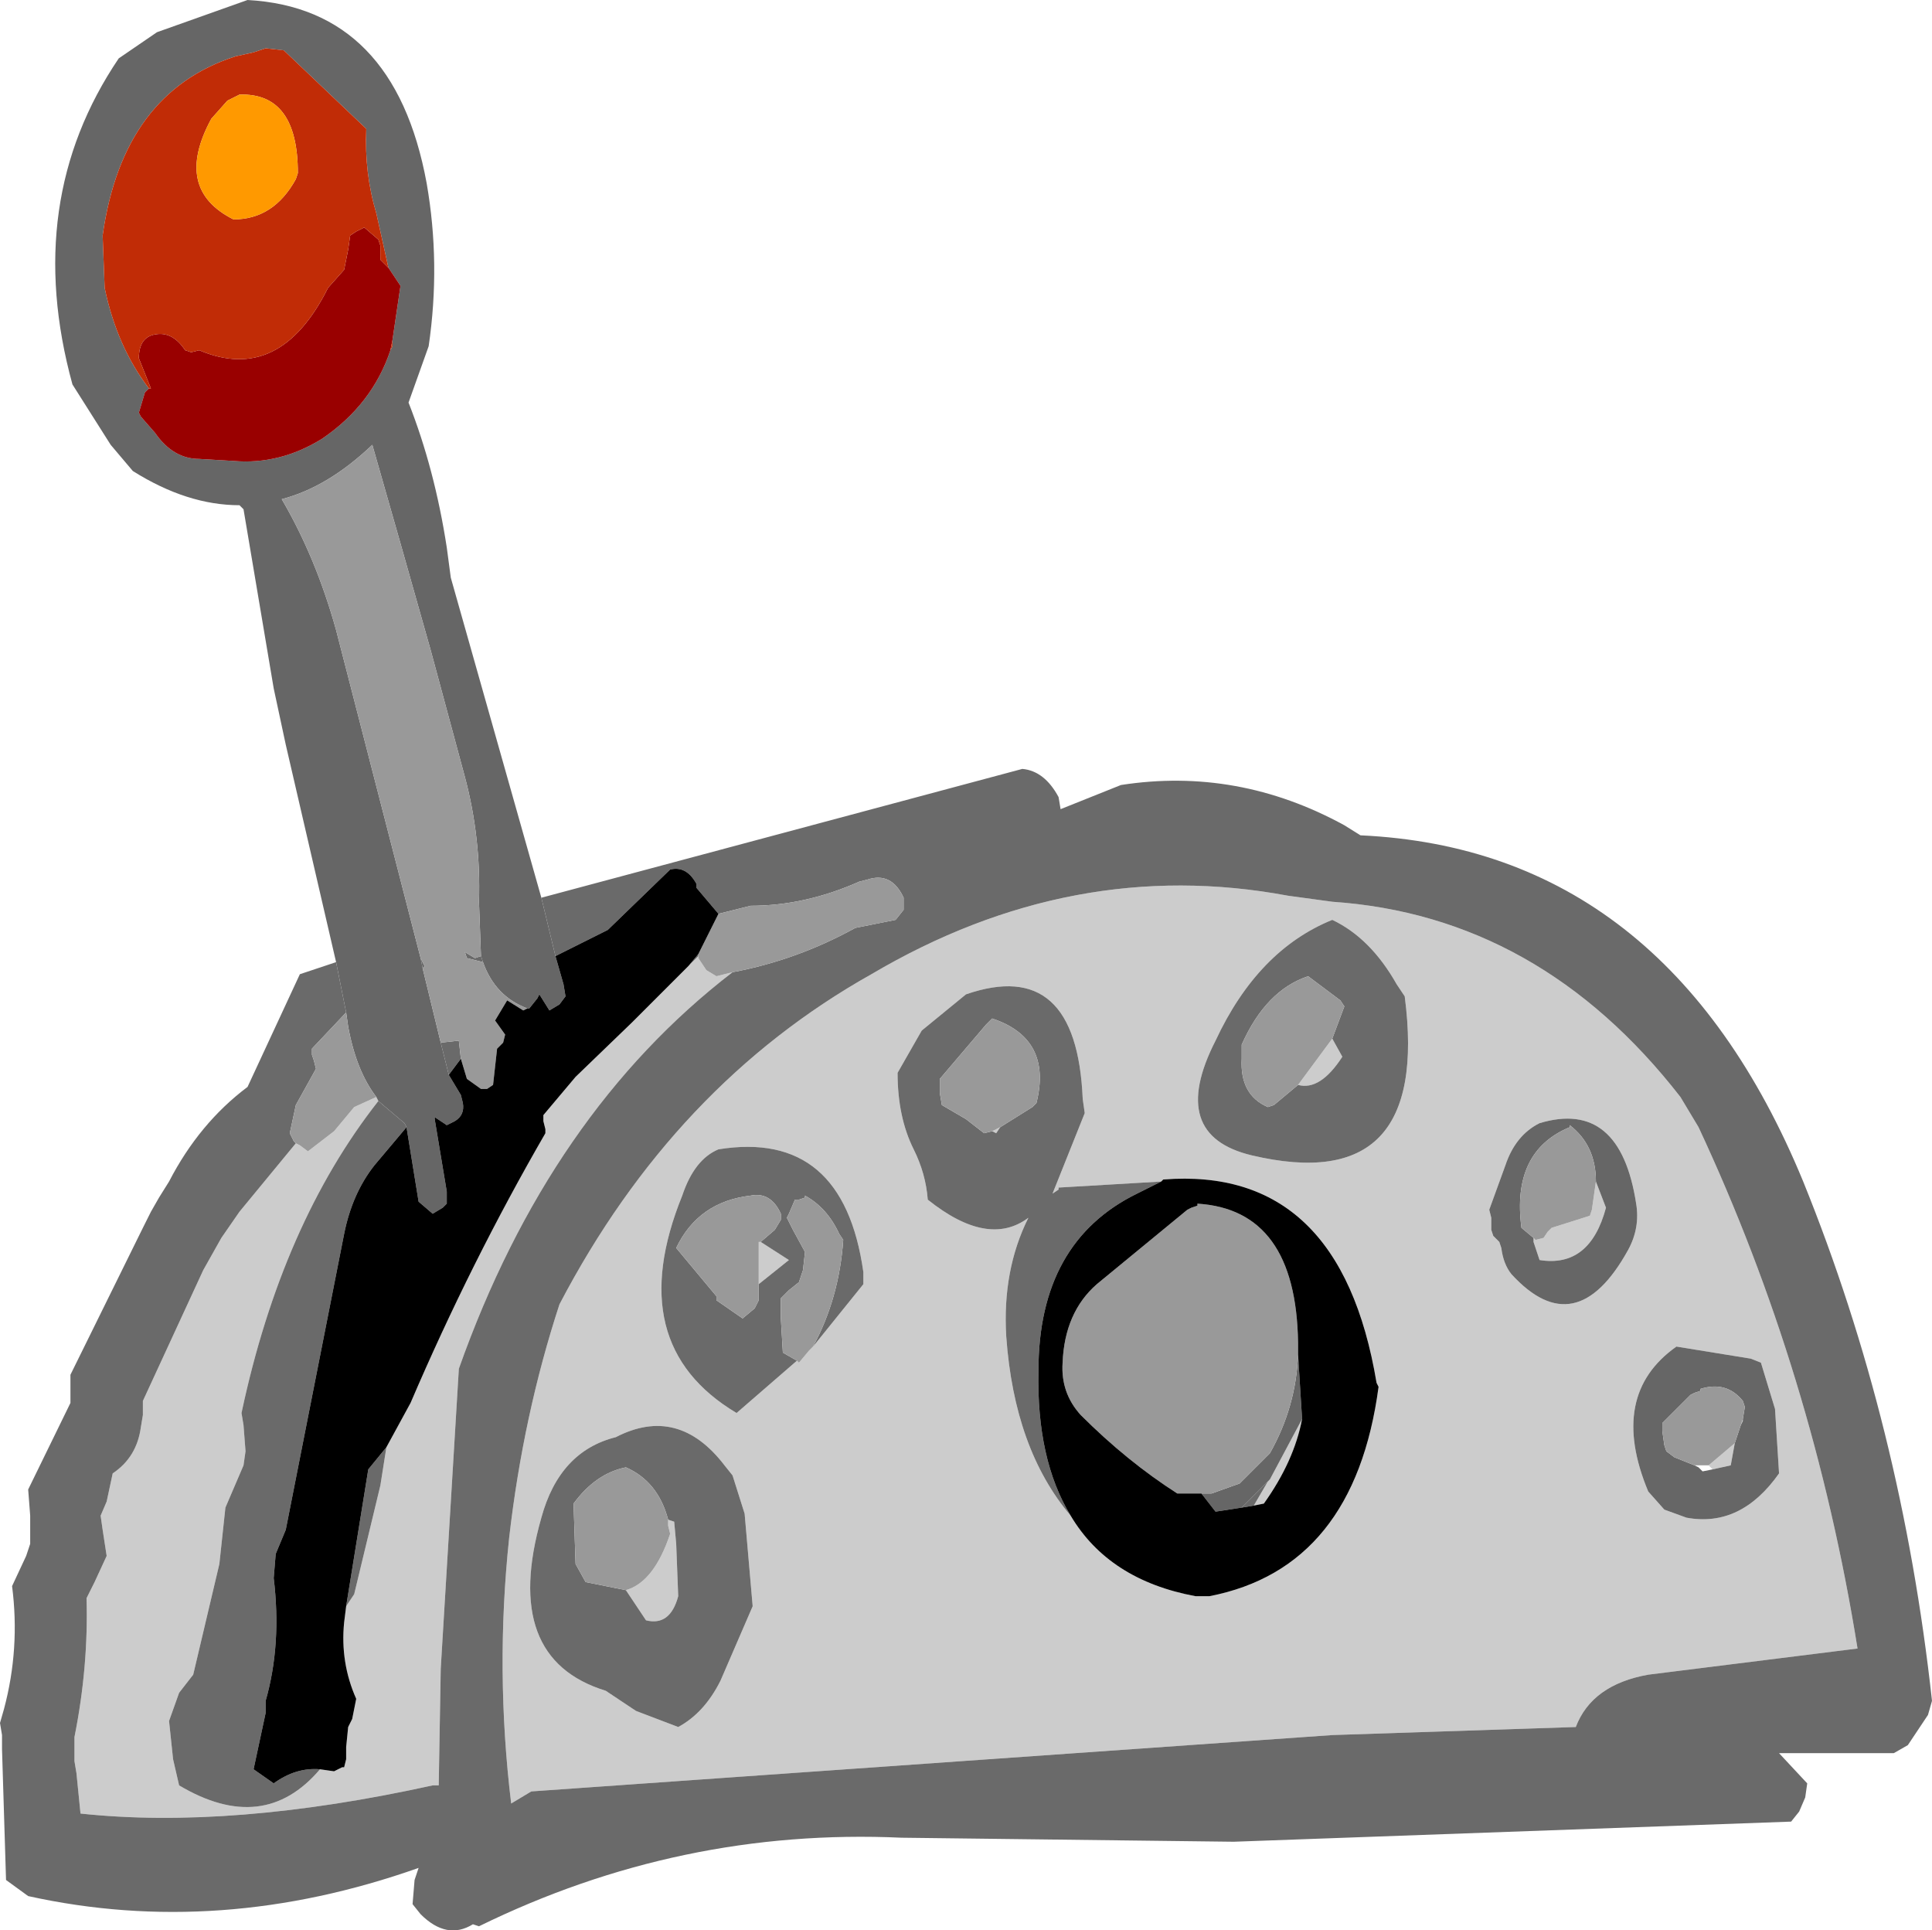
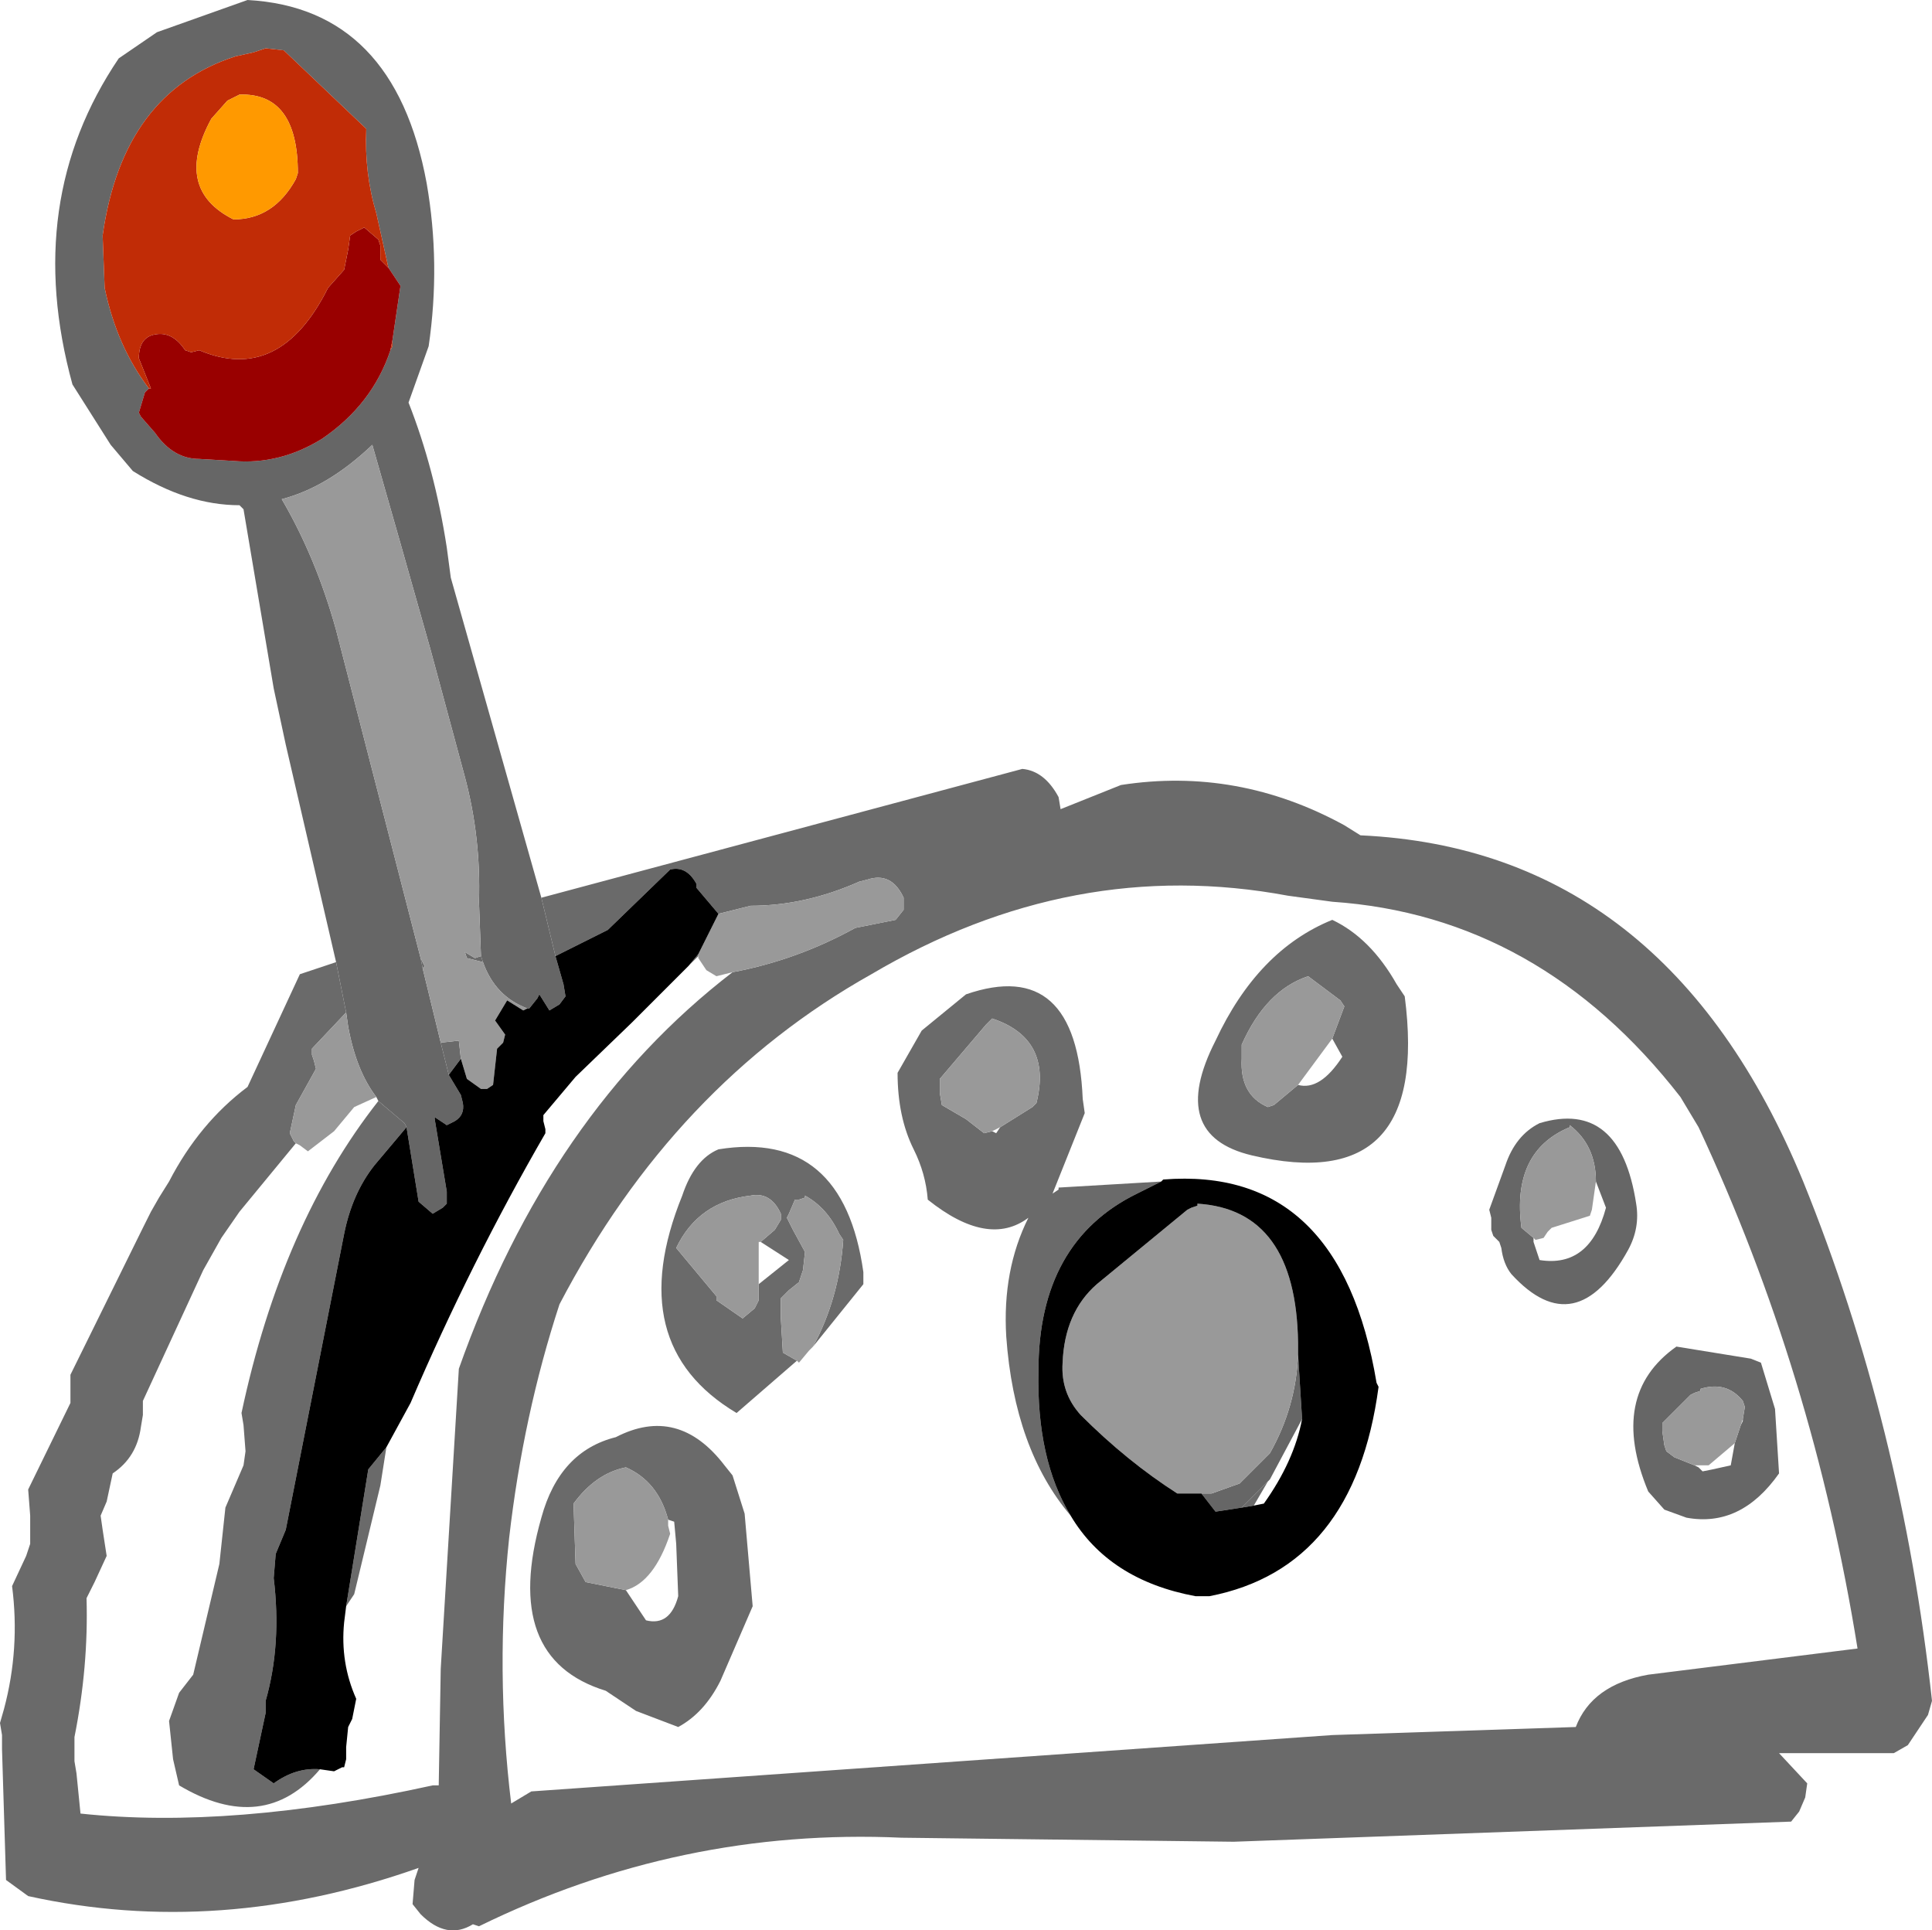
<svg xmlns="http://www.w3.org/2000/svg" height="47.95px" width="48.0px">
  <g transform="matrix(1.0, 0.0, 0.0, 1.0, 24.0, 24.0)">
-     <path d="M8.0 -1.75 L9.1 -1.6 Q14.25 -1.25 17.75 3.25 L18.2 4.0 Q21.05 10.1 22.15 16.95 L16.95 17.6 Q15.55 17.85 15.15 18.9 L9.1 19.1 -10.8 20.5 -11.3 20.8 Q-11.7 17.5 -11.35 14.2 -11.0 11.15 -10.1 8.4 -7.25 2.95 -2.35 0.2 2.65 -2.75 8.0 -1.75 M-5.8 0.15 Q-10.35 3.65 -12.6 10.0 L-13.05 17.45 -13.1 20.35 -13.25 20.35 Q-18.25 21.45 -22.0 21.05 L-22.1 20.05 -22.15 19.75 -22.15 19.45 -22.15 19.15 Q-21.8 17.4 -21.85 15.7 L-21.65 15.3 -21.35 14.65 -21.45 14.0 -21.5 13.65 -21.35 13.3 -21.2 12.6 Q-20.6 12.2 -20.5 11.45 L-20.45 11.15 -20.45 10.8 -18.95 7.55 -18.5 6.75 -18.05 6.1 -16.65 4.4 -16.55 4.45 -16.35 4.6 -15.7 4.1 -15.2 3.5 -14.65 3.25 -14.6 3.35 Q-17.0 6.4 -18.0 11.1 L-17.95 11.4 -17.9 12.05 -17.95 12.4 -18.25 13.1 -18.4 13.45 -18.55 14.85 -19.2 17.6 -19.55 18.05 -19.8 18.75 -19.7 19.7 -19.55 20.35 Q-17.45 21.6 -16.05 19.95 L-15.7 20.0 -15.5 19.9 -15.45 19.9 -15.4 19.7 -15.4 19.4 -15.35 18.9 -15.25 18.7 -15.15 18.2 Q-15.55 17.3 -15.45 16.3 L-15.4 15.9 -15.2 15.6 -14.55 12.9 -14.4 11.95 -13.8 10.85 Q-12.3 7.35 -10.45 4.15 L-10.45 4.05 -10.5 3.85 -10.5 3.7 -9.7 2.75 -8.3 1.4 -6.9 0.0 -6.65 -0.25 -6.65 -0.2 -6.45 0.1 -6.2 0.25 -5.8 0.15 M4.85 5.35 L2.3 5.5 2.3 5.55 2.15 5.65 2.95 3.65 2.9 3.3 Q2.75 -0.25 0.0 0.7 L-1.1 1.6 -1.7 2.65 Q-1.7 3.75 -1.3 4.55 -1.0 5.15 -0.95 5.8 0.55 7.0 1.55 6.25 0.9 7.55 1.0 9.2 1.2 12.0 2.6 13.65 3.55 15.25 5.7 15.65 L6.05 15.65 Q9.65 14.95 10.25 10.45 L10.2 10.35 Q9.3 4.95 4.9 5.3 L4.85 5.35 M-3.8 9.45 L-2.55 7.9 -2.55 7.6 Q-3.05 4.05 -6.15 4.55 -6.75 4.8 -7.05 5.7 -8.55 9.4 -5.7 11.1 L-4.2 9.8 -4.15 9.85 -3.9 9.55 -3.8 9.45 M0.85 4.0 L0.75 4.15 0.65 4.1 0.85 4.0 M-5.15 7.9 L-5.15 7.65 -5.15 6.85 -5.1 6.85 -4.4 7.3 -5.15 7.9 M-5.8 12.65 L-6.0 12.4 Q-7.15 10.9 -8.7 11.7 -10.1 12.05 -10.55 13.7 -11.55 17.2 -8.95 18.0 L-8.2 18.5 -7.15 18.9 Q-6.5 18.55 -6.1 17.75 L-5.3 15.9 -5.5 13.6 -5.8 12.65 M-8.45 15.5 Q-7.75 15.3 -7.35 14.1 L-7.4 13.9 -7.4 13.75 -7.25 13.8 -7.2 14.35 -7.15 15.65 Q-7.35 16.4 -7.95 16.25 L-8.45 15.5 M15.65 5.35 L15.9 6.0 Q15.5 7.5 14.25 7.3 L14.1 6.85 14.1 6.75 14.15 6.8 14.35 6.75 14.45 6.6 14.55 6.5 15.5 6.2 15.55 6.05 15.65 5.35 M10.9 0.75 L10.7 0.45 Q10.05 -0.7 9.1 -1.15 7.25 -0.4 6.2 1.85 5.0 4.2 7.1 4.7 11.55 5.75 10.9 0.75 M13.4 4.95 L13.0 6.05 13.05 6.25 13.05 6.55 13.1 6.7 13.25 6.85 13.3 7.0 Q13.35 7.4 13.55 7.65 15.15 9.4 16.45 7.05 16.75 6.5 16.65 5.9 16.25 3.3 14.25 3.9 13.65 4.2 13.4 4.95 M19.3 11.25 L19.3 11.3 19.25 11.4 19.3 11.25 M19.1 11.85 L19.0 12.4 18.55 12.5 18.45 12.4 19.1 11.85 M19.75 9.85 L19.5 9.75 17.65 9.45 Q15.95 10.65 16.95 13.05 L17.35 13.5 17.9 13.7 Q19.25 13.95 20.2 12.6 L20.1 11.0 19.75 9.85 M8.25 2.95 L9.1 1.8 9.35 2.25 Q8.8 3.1 8.25 2.95 M8.35 11.25 Q8.15 12.3 7.4 13.35 L7.15 13.4 7.5 12.8 7.55 12.75 8.35 11.25" fill="#cccccc" fill-rule="evenodd" stroke="none" />
    <path d="M8.0 -1.75 Q2.65 -2.75 -2.35 0.2 -7.25 2.95 -10.1 8.4 -11.0 11.15 -11.35 14.2 -11.7 17.5 -11.3 20.8 L-10.8 20.5 9.1 19.1 15.15 18.9 Q15.55 17.85 16.95 17.6 L22.15 16.95 Q21.05 10.1 18.2 4.0 L17.75 3.25 Q14.25 -1.25 9.1 -1.6 L8.0 -1.75 M-10.55 -1.7 L1.4 -4.9 Q1.95 -4.85 2.3 -4.2 L2.35 -3.9 3.85 -4.5 Q6.75 -4.95 9.4 -3.5 L9.8 -3.25 Q17.4 -2.9 20.8 5.35 23.25 11.4 24.0 18.25 L23.9 18.6 23.5 19.2 23.4 19.35 23.05 19.55 20.2 19.55 20.9 20.3 20.85 20.65 20.7 21.0 20.5 21.25 6.65 21.75 -1.6 21.65 Q-7.1 21.4 -12.1 23.85 L-12.25 23.8 Q-12.9 24.2 -13.55 23.55 L-13.75 23.3 -13.7 22.7 -13.6 22.4 Q-18.55 24.15 -23.3 23.1 L-23.85 22.7 -23.95 19.45 -23.95 19.1 -24.0 18.8 -23.9 18.45 Q-23.5 16.95 -23.7 15.4 L-23.35 14.65 -23.25 14.35 -23.25 13.65 -23.3 13.0 -22.25 10.85 -22.25 10.5 -22.25 10.15 -20.45 6.5 -20.25 6.1 -20.05 5.75 -19.8 5.35 Q-19.05 3.9 -17.85 3.0 L-16.55 0.2 -15.65 -0.1 -15.4 1.15 -16.25 2.05 -16.25 2.2 -16.2 2.35 -16.15 2.55 -16.65 3.45 -16.8 4.15 -16.7 4.35 -16.65 4.4 -18.05 6.1 -18.5 6.75 -18.95 7.55 -20.45 10.8 -20.45 11.15 -20.5 11.45 Q-20.6 12.2 -21.2 12.6 L-21.35 13.3 -21.5 13.65 -21.45 14.0 -21.35 14.65 -21.65 15.3 -21.85 15.7 Q-21.8 17.4 -22.15 19.15 L-22.15 19.45 -22.15 19.75 -22.1 20.05 -22.0 21.05 Q-18.25 21.45 -13.25 20.35 L-13.1 20.35 -13.05 17.45 -12.6 10.0 Q-10.35 3.65 -5.8 0.15 -4.2 -0.15 -2.75 -0.95 L-1.75 -1.15 -1.55 -1.4 -1.55 -1.55 -1.55 -1.7 Q-1.85 -2.35 -2.45 -2.15 L-2.65 -2.1 Q-4.0 -1.5 -5.35 -1.5 L-6.15 -1.3 -6.7 -1.95 -6.7 -2.05 Q-6.95 -2.5 -7.35 -2.4 L-8.9 -0.9 -10.2 -0.25 -10.55 -1.7 M-13.55 -0.2 L-13.45 0.0 -13.5 0.05 -13.55 -0.2 M-13.05 1.9 L-12.6 1.85 -12.55 2.3 -12.85 2.7 -13.05 1.9 M-12.0 -0.1 L-12.4 -0.2 -12.45 -0.35 -12.2 -0.2 -12.05 -0.25 -12.0 -0.1 M-6.65 -0.25 L-6.9 0.0 -6.65 -0.3 -6.65 -0.25 M-14.4 11.95 L-14.55 12.9 -15.2 15.6 -15.4 15.9 -14.85 12.5 -14.4 11.95 M-16.05 19.95 Q-17.45 21.6 -19.55 20.35 L-19.7 19.7 -19.8 18.75 -19.55 18.05 -19.2 17.6 -18.55 14.85 -18.4 13.45 -18.25 13.1 -17.95 12.4 -17.9 12.05 -17.95 11.4 -18.0 11.1 Q-17.0 6.4 -14.6 3.35 L-13.95 3.9 -13.9 4.0 -14.7 4.95 Q-15.25 5.65 -15.45 6.65 L-16.9 14.0 -17.15 14.6 -17.2 15.2 Q-17.0 16.85 -17.4 18.25 L-17.4 18.55 -17.7 19.95 -17.2 20.3 Q-16.65 19.9 -16.05 19.95 M2.6 13.65 Q1.2 12.0 1.0 9.2 0.9 7.55 1.55 6.25 0.55 7.0 -0.95 5.8 -1.0 5.15 -1.3 4.55 -1.7 3.75 -1.7 2.65 L-1.1 1.6 0.0 0.7 Q2.75 -0.25 2.9 3.3 L2.95 3.65 2.15 5.65 2.3 5.55 2.3 5.5 4.85 5.35 4.25 5.65 Q1.8 6.85 1.8 10.05 1.75 12.25 2.6 13.65 M-3.8 9.45 Q-3.15 8.25 -3.05 6.8 L-3.15 6.65 Q-3.45 6.0 -4.0 5.7 L-4.0 5.75 -4.15 5.8 -4.25 5.8 -4.4 6.15 -4.45 6.25 -4.3 6.55 -4.0 7.1 -4.05 7.55 -4.15 7.85 -4.4 8.05 -4.6 8.25 -4.6 8.75 -4.55 9.6 -4.2 9.8 -5.7 11.1 Q-8.55 9.4 -7.05 5.7 -6.75 4.8 -6.15 4.55 -3.05 4.05 -2.55 7.6 L-2.55 7.9 -3.8 9.45 M0.85 4.0 L1.65 3.5 1.75 3.4 Q2.15 1.8 0.65 1.3 L0.5 1.45 -0.65 2.8 -0.65 3.15 -0.6 3.45 0.0 3.8 0.45 4.15 0.65 4.1 0.75 4.15 0.85 4.0 M-5.15 7.9 L-4.4 7.3 -5.1 6.85 -4.75 6.55 -4.6 6.3 -4.6 6.15 Q-4.85 5.6 -5.35 5.7 -6.65 5.85 -7.2 7.0 L-6.2 8.2 -6.2 8.3 -5.55 8.75 -5.25 8.5 -5.15 8.3 -5.15 7.9 M-5.8 12.65 L-5.5 13.6 -5.3 15.9 -6.1 17.75 Q-6.5 18.55 -7.15 18.9 L-8.2 18.5 -8.95 18.0 Q-11.55 17.2 -10.55 13.7 -10.1 12.05 -8.7 11.7 -7.15 10.9 -6.0 12.4 L-5.8 12.65 M-8.45 15.5 L-7.95 16.25 Q-7.35 16.4 -7.15 15.65 L-7.2 14.35 -7.25 13.8 -7.4 13.75 Q-7.65 12.8 -8.45 12.45 -9.2 12.6 -9.75 13.35 L-9.7 14.85 -9.45 15.3 -8.45 15.5 M10.9 0.75 Q11.55 5.75 7.1 4.7 5.0 4.2 6.2 1.85 7.25 -0.4 9.1 -1.15 10.05 -0.7 10.7 0.45 L10.9 0.75 M9.1 1.8 L9.4 1.0 9.3 0.85 8.5 0.25 Q7.45 0.6 6.85 1.95 L6.85 2.3 Q6.8 3.2 7.5 3.5 L7.65 3.45 8.25 2.95 Q8.8 3.1 9.35 2.25 L9.1 1.8 M7.15 13.4 L6.85 13.45 7.5 12.8 7.15 13.4" fill="#6a6a6a" fill-rule="evenodd" stroke="none" />
    <path d="M-15.65 -0.1 L-16.9 -5.5 -17.2 -6.9 -17.95 -11.35 -18.05 -11.45 Q-19.35 -11.45 -20.7 -12.3 L-21.25 -12.95 -22.2 -14.45 Q-23.45 -19.0 -21.05 -22.55 L-20.1 -23.2 -17.85 -24.0 Q-14.2 -23.8 -13.4 -19.45 -13.05 -17.45 -13.35 -15.4 L-13.85 -14.0 Q-13.2 -12.35 -12.9 -10.4 L-12.8 -9.65 -10.55 -1.7 -10.2 -0.25 -10.0 0.45 -9.95 0.75 -10.1 0.95 -10.35 1.1 -10.6 0.7 -10.65 0.8 -10.85 1.05 -10.9 1.05 Q-11.7 0.75 -12.0 -0.1 L-12.05 -0.25 -12.1 -1.6 Q-12.05 -3.2 -12.45 -4.7 L-13.3 -7.85 -14.05 -10.5 -14.75 -12.95 Q-15.85 -11.9 -17.0 -11.6 -16.15 -10.15 -15.65 -8.35 L-13.55 -0.2 -13.5 0.05 -13.05 1.9 -12.85 2.7 -12.55 3.2 -12.5 3.4 Q-12.45 3.7 -12.7 3.85 L-12.9 3.95 -13.2 3.75 -13.2 3.8 -12.9 5.6 -12.9 5.9 -13.0 6.0 -13.25 6.15 -13.6 5.85 -13.9 4.0 -13.95 3.9 -14.6 3.35 -14.65 3.25 Q-15.15 2.6 -15.35 1.5 L-15.4 1.15 -15.65 -0.1 M-20.3 -14.35 L-20.4 -14.25 -20.55 -13.75 -20.5 -13.65 -20.15 -13.25 Q-19.7 -12.6 -19.05 -12.6 L-18.2 -12.55 Q-17.05 -12.45 -16.0 -13.1 -14.75 -13.95 -14.3 -15.3 L-14.25 -15.4 -14.25 -15.55 -14.05 -16.9 -14.35 -17.35 -14.65 -18.7 Q-14.95 -19.7 -14.9 -20.8 L-16.95 -22.75 -17.4 -22.8 -17.7 -22.7 -18.15 -22.6 Q-20.95 -21.7 -21.45 -18.15 L-21.4 -16.85 Q-21.1 -15.4 -20.3 -14.35 M14.1 6.75 L14.1 6.85 14.25 7.3 Q15.5 7.5 15.9 6.0 L15.65 5.35 Q15.65 4.45 15.0 3.95 L15.0 4.0 Q13.55 4.6 13.8 6.5 L14.1 6.75 M13.4 4.95 Q13.65 4.2 14.25 3.9 16.25 3.3 16.65 5.9 16.75 6.5 16.45 7.05 15.15 9.4 13.55 7.65 13.35 7.4 13.3 7.0 L13.25 6.85 13.1 6.7 13.05 6.55 13.05 6.25 13.0 6.05 13.4 4.95 M19.3 11.25 L19.35 10.95 19.3 10.8 Q18.9 10.3 18.25 10.5 L18.25 10.55 18.1 10.6 18.0 10.65 17.5 11.15 17.3 11.35 17.3 11.55 17.35 11.9 17.4 12.05 17.6 12.2 18.1 12.4 18.2 12.45 18.3 12.55 18.55 12.5 19.0 12.4 19.1 11.85 19.25 11.4 19.3 11.3 19.3 11.25 M19.75 9.85 L20.1 11.0 20.2 12.6 Q19.25 13.95 17.9 13.7 L17.35 13.5 16.95 13.05 Q15.95 10.65 17.65 9.45 L19.5 9.75 19.75 9.85 M8.25 9.65 L8.35 11.25 7.55 12.75 7.5 12.8 6.85 13.45 6.2 13.55 5.85 13.1 6.1 13.1 6.8 12.85 7.55 12.1 Q8.2 10.95 8.25 9.65" fill="#666666" fill-rule="evenodd" stroke="none" />
    <path d="M-20.3 -14.35 L-20.25 -14.35 -20.55 -15.1 Q-20.55 -15.65 -20.1 -15.7 -19.7 -15.75 -19.4 -15.3 L-19.25 -15.25 -19.05 -15.3 Q-17.05 -14.45 -15.85 -16.85 L-15.45 -17.3 -15.35 -17.8 -15.3 -18.15 -15.15 -18.25 -14.95 -18.35 -14.6 -18.05 -14.55 -17.9 -14.55 -17.75 -14.55 -17.55 -14.35 -17.35 -14.05 -16.9 -14.25 -15.55 -14.3 -15.3 Q-14.75 -13.95 -16.0 -13.1 -17.05 -12.45 -18.2 -12.55 L-19.05 -12.6 Q-19.7 -12.6 -20.15 -13.25 L-20.5 -13.65 -20.55 -13.75 -20.4 -14.25 -20.3 -14.35" fill="#990000" fill-rule="evenodd" stroke="none" />
    <path d="M-14.35 -17.35 L-14.55 -17.55 -14.55 -17.75 -14.55 -17.9 -14.6 -18.05 -14.95 -18.35 -15.15 -18.25 -15.3 -18.15 -15.35 -17.8 -15.45 -17.3 -15.85 -16.85 Q-17.05 -14.45 -19.05 -15.3 L-19.25 -15.25 -19.4 -15.3 Q-19.7 -15.75 -20.1 -15.7 -20.55 -15.65 -20.55 -15.1 L-20.25 -14.35 -20.3 -14.35 Q-21.1 -15.4 -21.4 -16.85 L-21.45 -18.15 Q-20.95 -21.7 -18.15 -22.6 L-17.7 -22.7 -17.4 -22.8 -16.95 -22.75 -14.9 -20.8 Q-14.95 -19.7 -14.65 -18.7 L-14.35 -17.35 M-14.3 -15.3 L-14.25 -15.55 -14.25 -15.4 -14.3 -15.3 M-18.05 -21.65 L-18.35 -21.5 -18.75 -21.05 Q-19.7 -19.3 -18.2 -18.55 -17.2 -18.55 -16.65 -19.55 L-16.6 -19.7 Q-16.6 -21.7 -18.05 -21.65" fill="#c12c06" fill-rule="evenodd" stroke="none" />
    <path d="M-18.05 -21.65 Q-16.6 -21.7 -16.6 -19.7 L-16.65 -19.55 Q-17.2 -18.55 -18.2 -18.55 -19.7 -19.3 -18.75 -21.05 L-18.35 -21.5 -18.05 -21.65" fill="#ff9900" fill-rule="evenodd" stroke="none" />
    <path d="M-6.15 -1.3 L-5.35 -1.5 Q-4.0 -1.5 -2.65 -2.1 L-2.45 -2.15 Q-1.85 -2.35 -1.55 -1.7 L-1.55 -1.55 -1.55 -1.4 -1.75 -1.15 -2.75 -0.95 Q-4.2 -0.15 -5.8 0.15 L-6.2 0.25 -6.45 0.1 -6.65 -0.2 -6.65 -0.25 -6.65 -0.3 -6.15 -1.3 M-16.65 4.4 L-16.7 4.35 -16.8 4.15 -16.65 3.45 -16.15 2.55 -16.2 2.35 -16.25 2.2 -16.25 2.05 -15.4 1.15 -15.35 1.5 Q-15.15 2.6 -14.65 3.25 L-15.2 3.5 -15.7 4.1 -16.35 4.6 -16.55 4.45 -16.65 4.4 M-13.55 -0.2 L-15.65 -8.35 Q-16.15 -10.15 -17.0 -11.6 -15.85 -11.9 -14.75 -12.95 L-14.05 -10.5 -13.3 -7.85 -12.45 -4.7 Q-12.05 -3.2 -12.1 -1.6 L-12.05 -0.25 -12.2 -0.2 -12.45 -0.35 -12.4 -0.2 -12.0 -0.1 Q-11.7 0.75 -10.9 1.05 L-11.0 1.1 -11.4 0.85 -11.7 1.35 -11.45 1.7 -11.5 1.9 -11.65 2.05 -11.75 2.95 -11.9 3.05 -12.05 3.05 -12.4 2.8 -12.55 2.3 -12.6 1.85 -13.05 1.9 -13.5 0.05 -13.45 0.0 -13.55 -0.2 M-4.2 9.8 L-4.55 9.6 -4.6 8.75 -4.6 8.25 -4.4 8.05 -4.15 7.85 -4.05 7.55 -4.0 7.1 -4.3 6.55 -4.45 6.25 -4.4 6.15 -4.25 5.8 -4.15 5.8 -4.0 5.75 -4.0 5.7 Q-3.45 6.0 -3.15 6.65 L-3.05 6.8 Q-3.15 8.25 -3.8 9.45 L-3.9 9.55 -4.15 9.85 -4.2 9.8 M0.65 4.1 L0.45 4.15 0.0 3.8 -0.6 3.45 -0.65 3.15 -0.65 2.8 0.5 1.45 0.65 1.3 Q2.15 1.8 1.75 3.4 L1.65 3.5 0.85 4.0 0.65 4.1 M-5.1 6.85 L-5.15 6.85 -5.15 7.65 -5.15 7.9 -5.15 8.3 -5.25 8.5 -5.55 8.75 -6.2 8.3 -6.2 8.2 -7.2 7.0 Q-6.65 5.85 -5.35 5.7 -4.85 5.6 -4.6 6.15 L-4.6 6.3 -4.75 6.55 -5.1 6.85 M-7.4 13.75 L-7.4 13.9 -7.35 14.1 Q-7.75 15.3 -8.45 15.5 L-9.45 15.3 -9.7 14.85 -9.75 13.35 Q-9.2 12.6 -8.45 12.45 -7.65 12.8 -7.4 13.75 M15.65 5.35 L15.55 6.05 15.5 6.2 14.55 6.5 14.45 6.6 14.35 6.75 14.15 6.8 14.1 6.75 13.8 6.5 Q13.55 4.6 15.0 4.0 L15.0 3.95 Q15.65 4.45 15.65 5.35 M18.1 12.4 L17.6 12.2 17.4 12.05 17.35 11.9 17.3 11.55 17.3 11.35 17.5 11.15 18.0 10.65 18.1 10.6 18.25 10.55 18.25 10.5 Q18.9 10.3 19.3 10.8 L19.35 10.95 19.3 11.25 19.25 11.4 19.1 11.85 18.45 12.4 18.1 12.4 M9.1 1.8 L8.25 2.95 7.65 3.45 7.5 3.5 Q6.8 3.2 6.85 2.3 L6.85 1.95 Q7.45 0.6 8.5 0.25 L9.3 0.85 9.4 1.0 9.1 1.8 M5.85 13.1 L5.5 13.1 5.25 13.1 Q4.0 12.3 2.85 11.15 2.35 10.6 2.4 9.85 2.45 8.6 3.25 7.9 L5.5 6.05 5.6 6.0 5.75 5.95 5.75 5.9 Q8.2 6.05 8.25 9.35 L8.25 9.65 Q8.2 10.95 7.55 12.1 L6.8 12.85 6.1 13.1 5.85 13.1" fill="#999999" fill-rule="evenodd" stroke="none" />
    <path d="M-10.2 -0.25 L-8.9 -0.9 -7.35 -2.4 Q-6.95 -2.5 -6.7 -2.05 L-6.7 -1.95 -6.15 -1.3 -6.65 -0.3 -6.9 0.0 -8.3 1.4 -9.7 2.75 -10.5 3.7 -10.5 3.85 -10.45 4.05 -10.45 4.15 Q-12.3 7.35 -13.8 10.85 L-14.4 11.95 -14.85 12.5 -15.4 15.9 -15.45 16.3 Q-15.55 17.3 -15.15 18.2 L-15.25 18.7 -15.35 18.9 -15.4 19.4 -15.4 19.7 -15.45 19.9 -15.5 19.9 -15.7 20.0 -16.05 19.95 Q-16.65 19.9 -17.2 20.3 L-17.7 19.95 -17.4 18.55 -17.4 18.25 Q-17.0 16.85 -17.2 15.2 L-17.15 14.6 -16.9 14.0 -15.45 6.65 Q-15.25 5.65 -14.7 4.95 L-13.9 4.0 -13.6 5.85 -13.25 6.15 -13.0 6.0 -12.9 5.9 -12.9 5.6 -13.2 3.8 -13.2 3.75 -12.9 3.95 -12.7 3.85 Q-12.45 3.7 -12.5 3.4 L-12.55 3.2 -12.85 2.7 -12.55 2.3 -12.4 2.8 -12.05 3.05 -11.9 3.05 -11.75 2.95 -11.65 2.05 -11.5 1.9 -11.45 1.7 -11.7 1.35 -11.4 0.85 -11.0 1.1 -10.9 1.05 -10.85 1.05 -10.65 0.8 -10.6 0.7 -10.35 1.1 -10.1 0.95 -9.95 0.75 -10.0 0.45 -10.2 -0.25 M4.85 5.35 L4.9 5.3 Q9.3 4.95 10.2 10.35 L10.25 10.45 Q9.65 14.95 6.05 15.65 L5.7 15.65 Q3.55 15.25 2.6 13.65 1.75 12.25 1.8 10.05 1.8 6.85 4.25 5.65 L4.85 5.35 M8.25 9.65 L8.25 9.35 Q8.2 6.05 5.75 5.9 L5.75 5.95 5.6 6.0 5.5 6.05 3.25 7.9 Q2.45 8.6 2.4 9.85 2.35 10.6 2.85 11.15 4.0 12.3 5.25 13.1 L5.5 13.1 5.85 13.1 6.2 13.55 6.85 13.45 7.15 13.4 7.4 13.35 Q8.15 12.3 8.35 11.25 L8.25 9.65" fill="#000000" fill-rule="evenodd" stroke="none" />
  </g>
</svg>